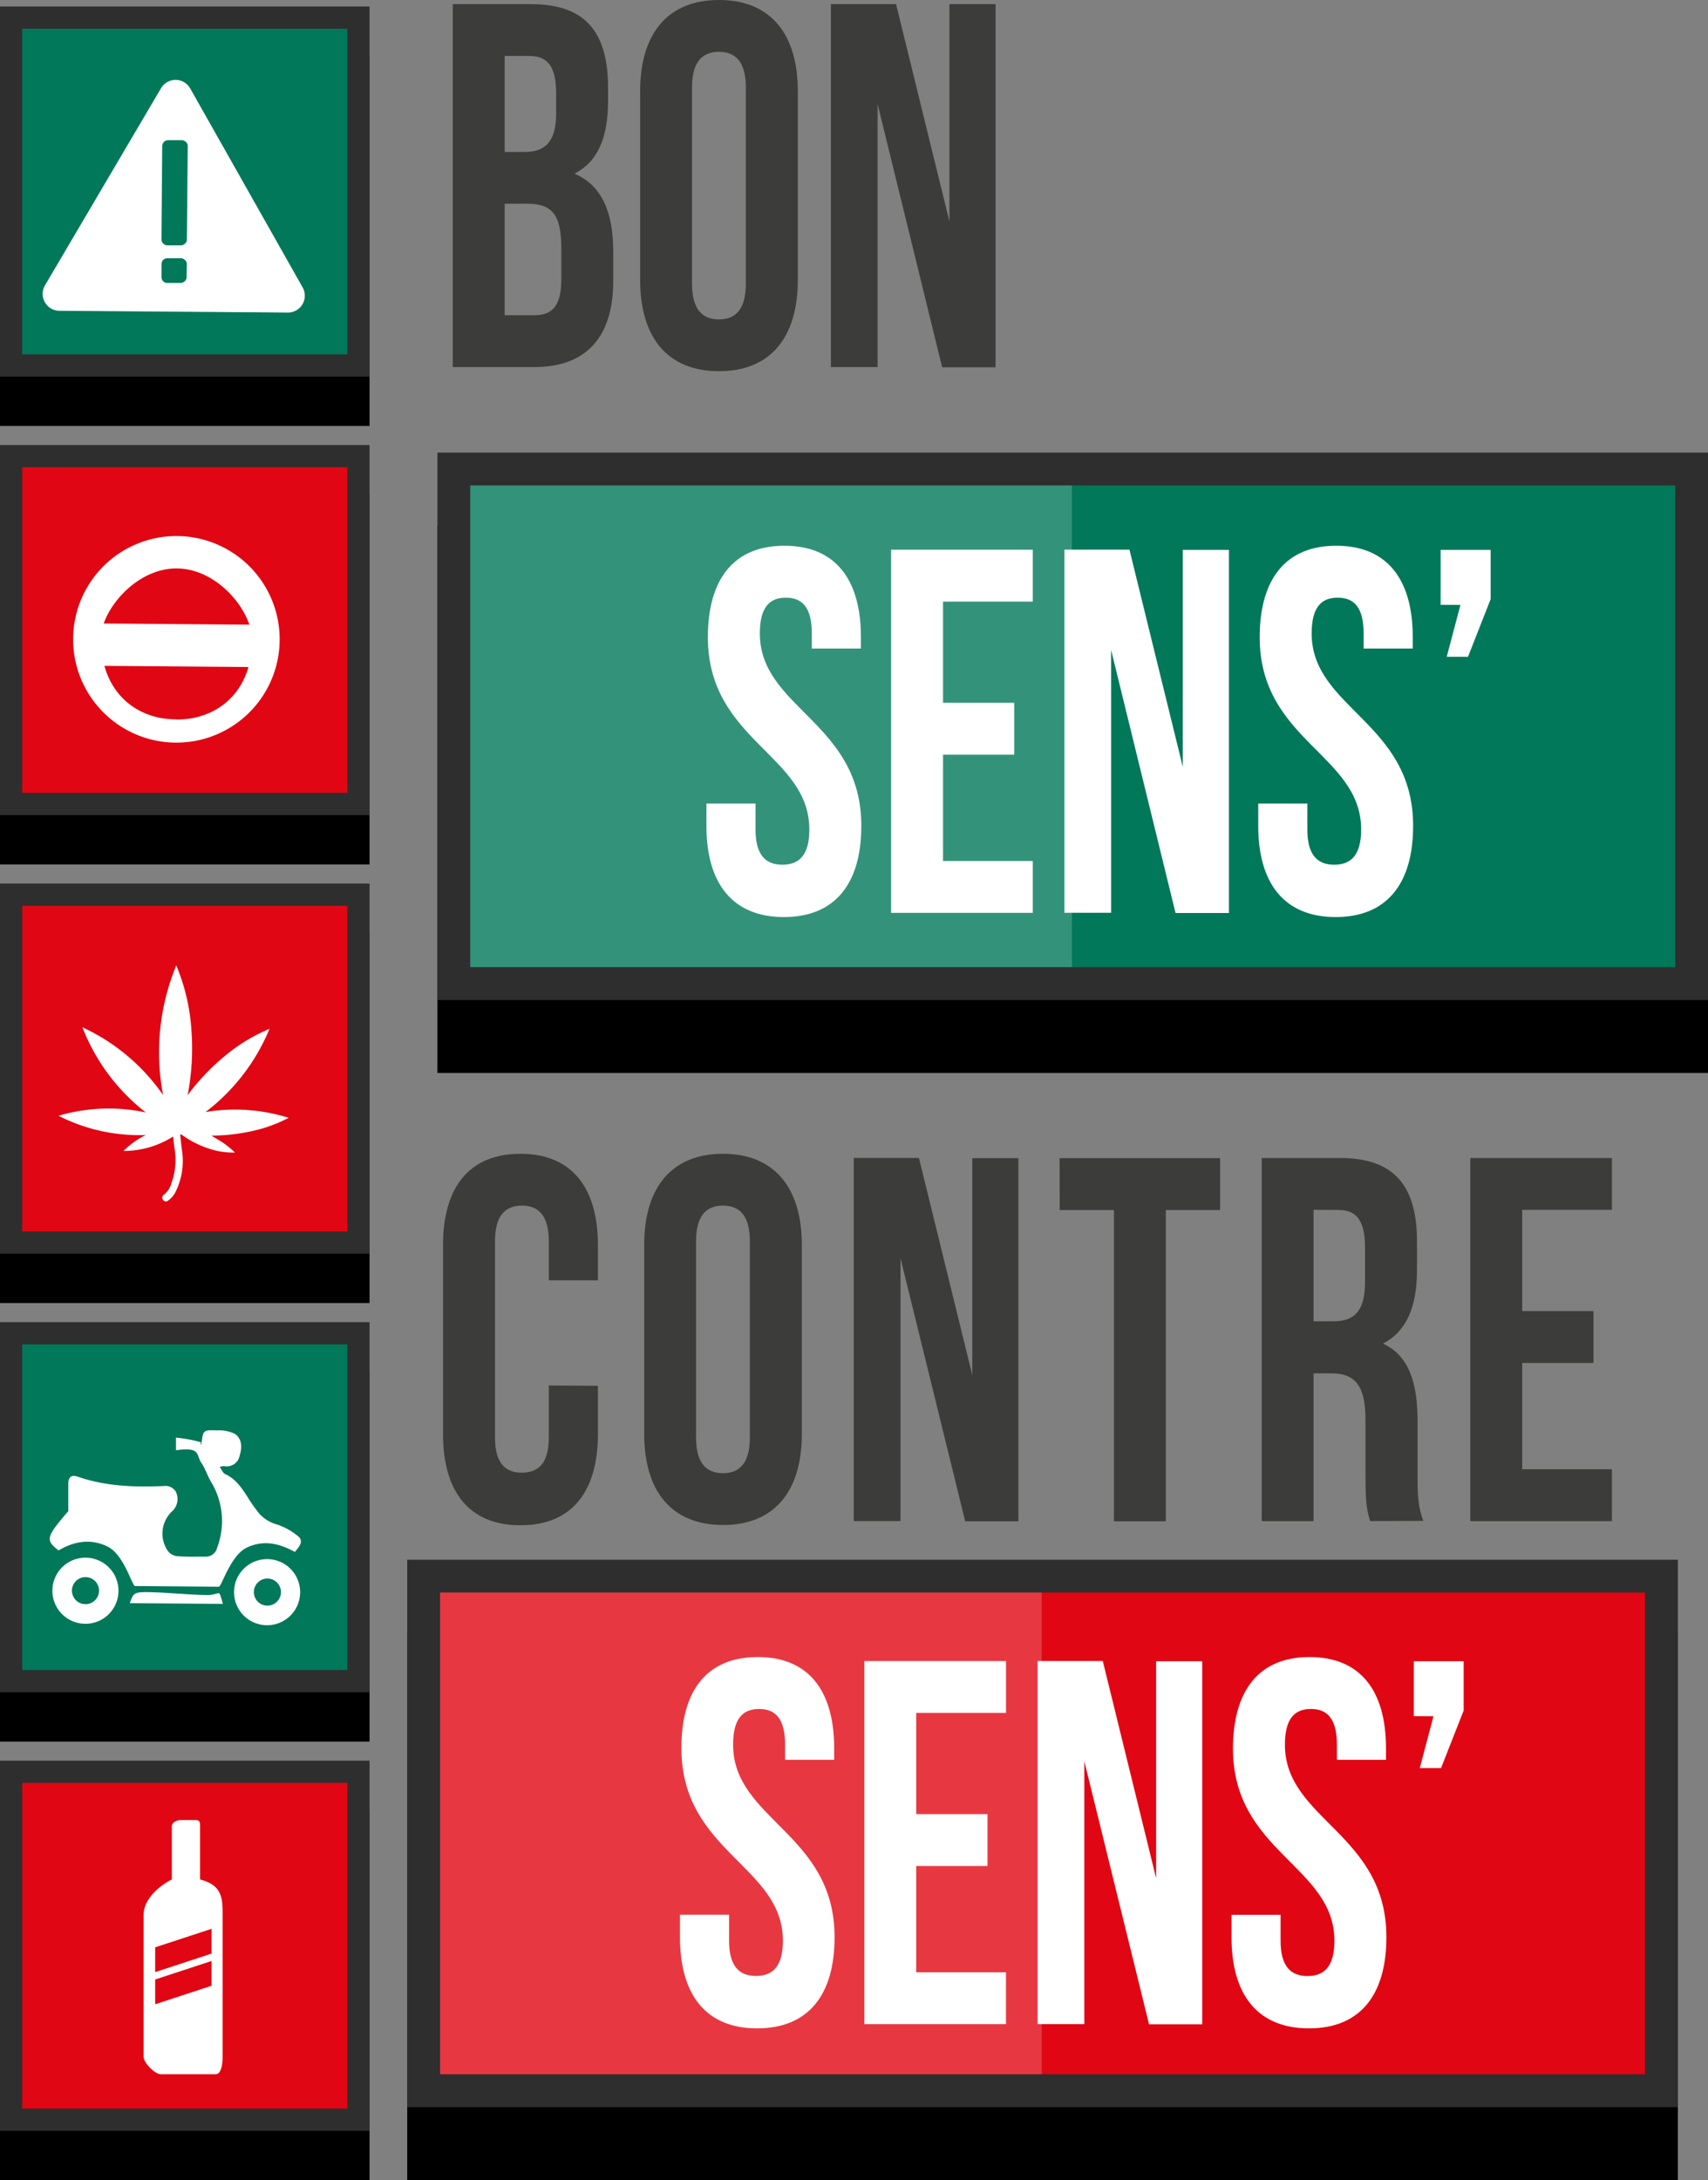
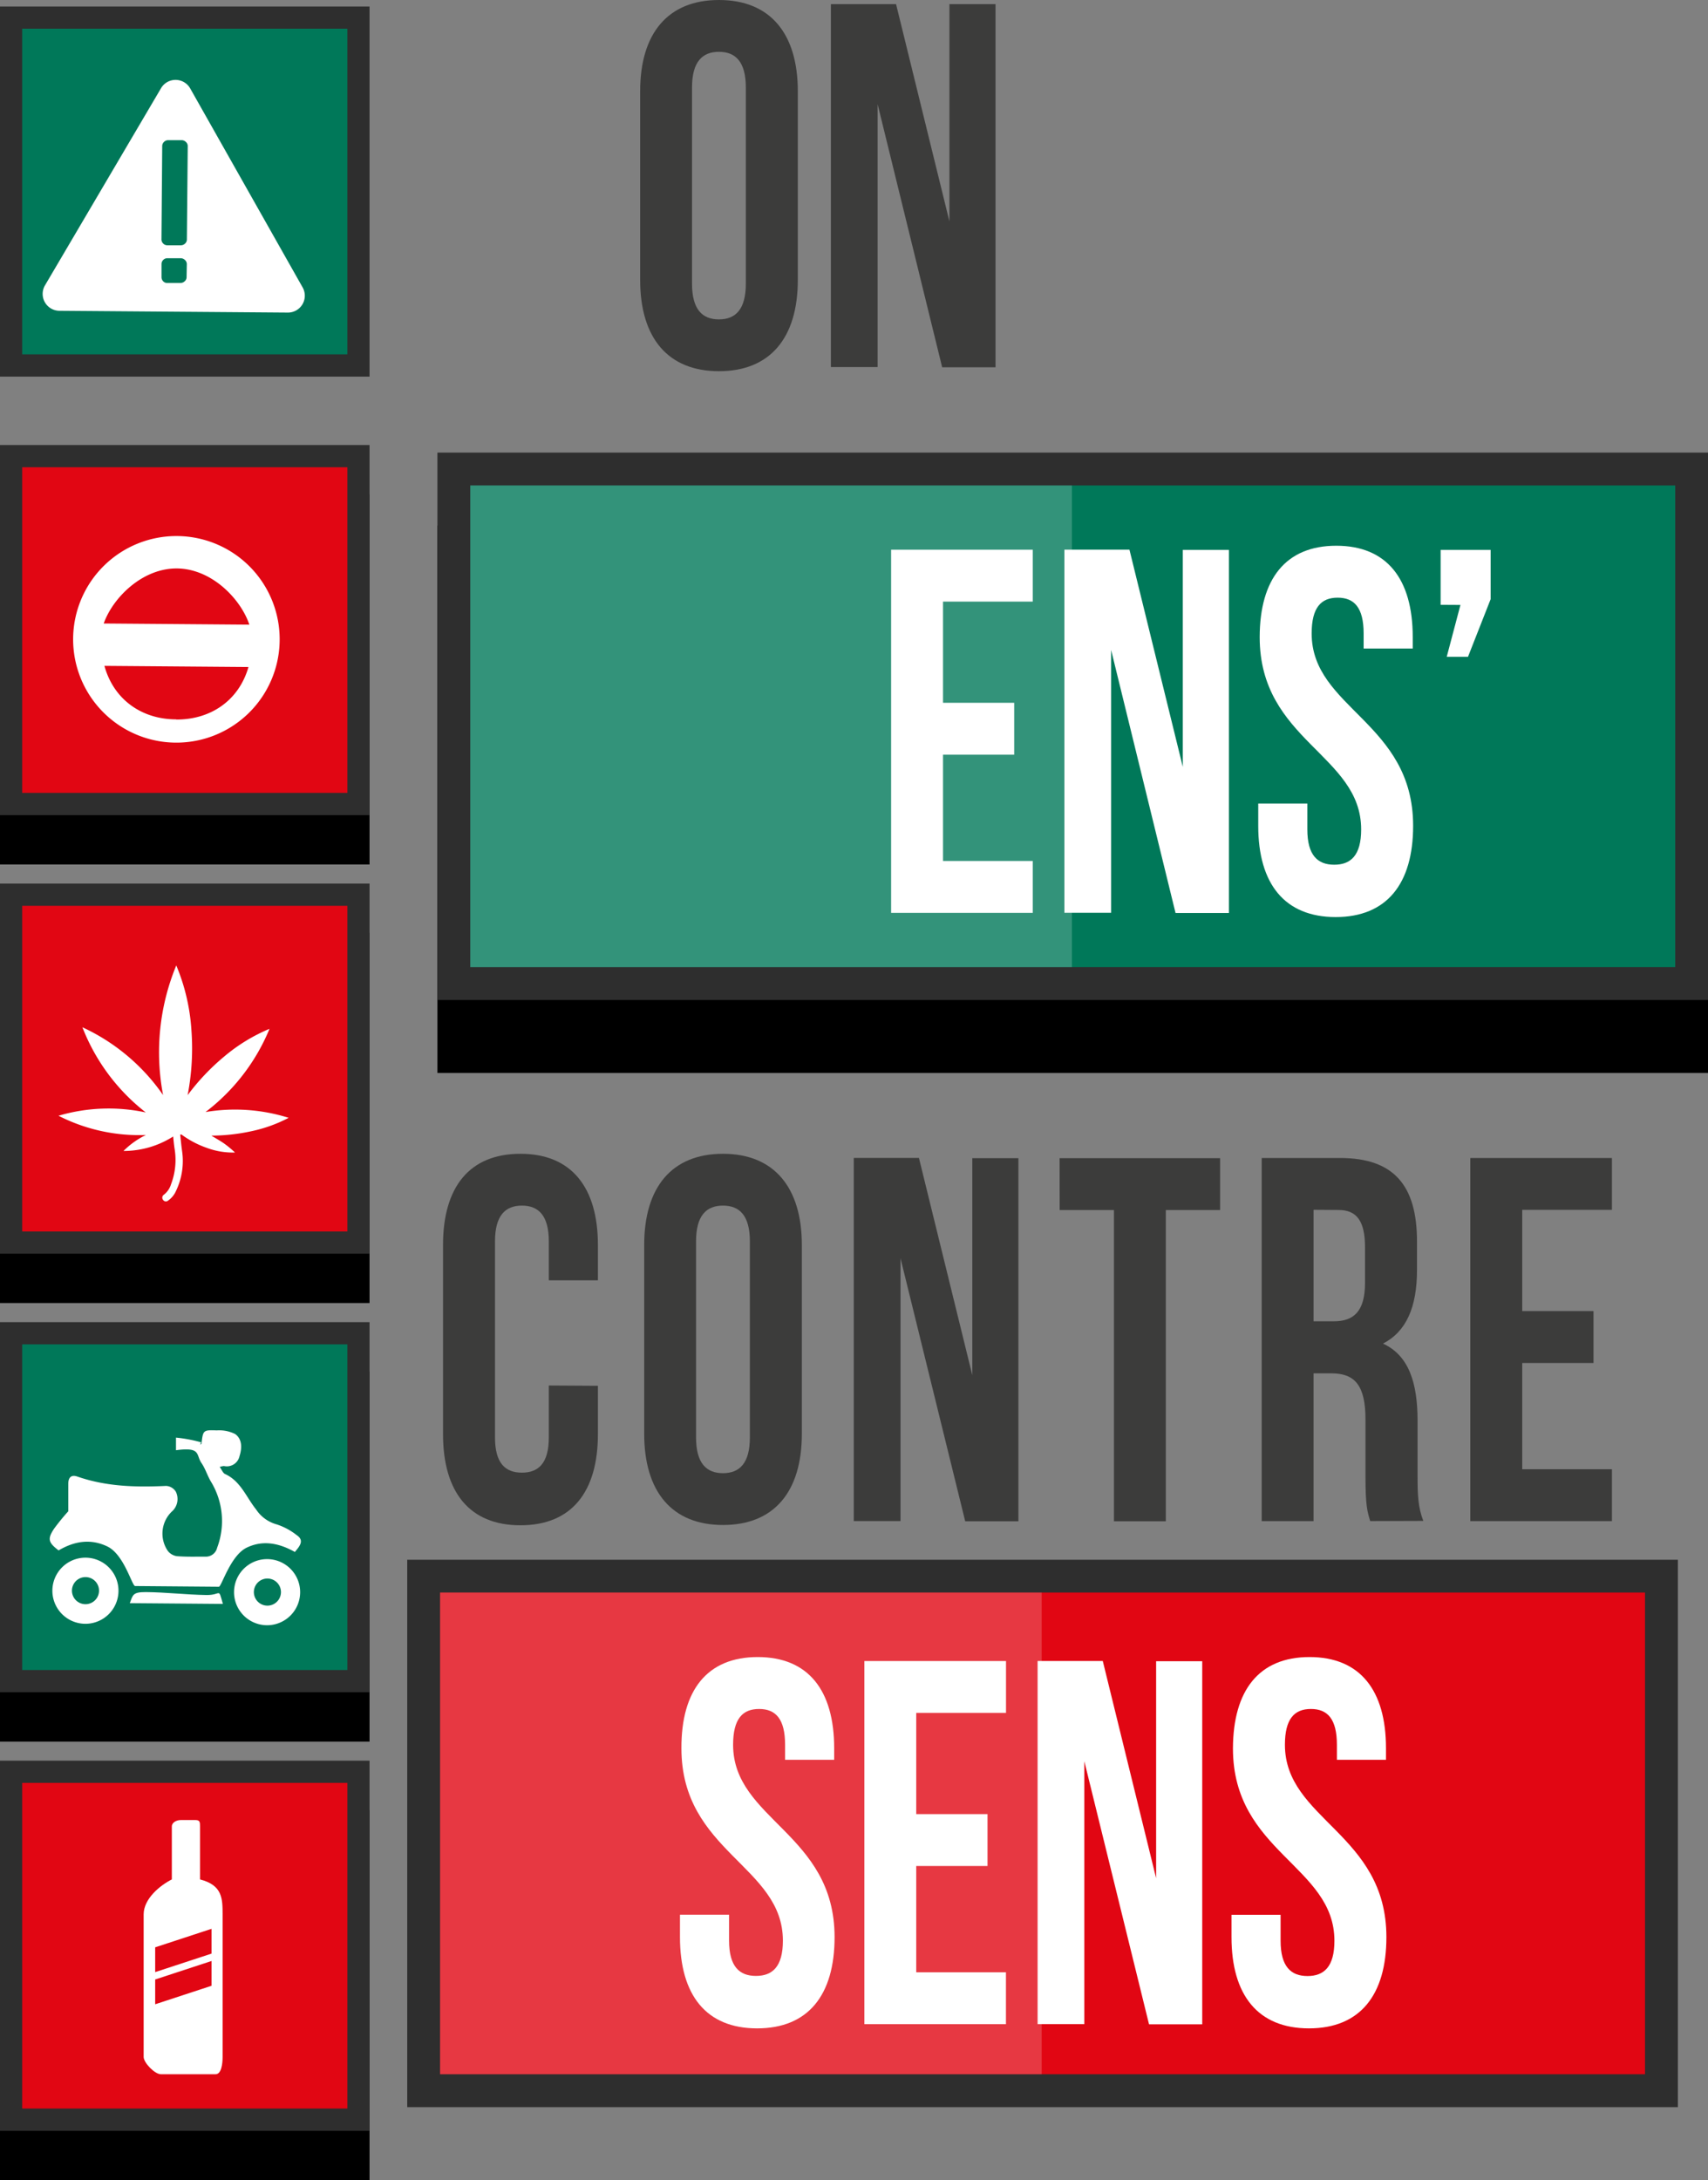
<svg xmlns="http://www.w3.org/2000/svg" viewBox="0 0 296.4 378.23">
  <rect x="0" y="0" width="296.4" height="378.23" fill="#808080" stroke="none" />
  <defs>
    <style>.cls-1{fill:#3c3c3b;}.cls-2{fill:#2e2e2e;}.cls-3{fill:#007859;}.cls-4,.cls-6{fill:#fff;}.cls-4{opacity:0.2;}.cls-5{fill:#e10613;}</style>
  </defs>
  <title>Fichier 3</title>
  <g id="Calque_2" data-name="Calque 2">
    <g id="logo">
-       <path class="cls-1" d="M105.52,15.2v2.25c0,6.48-1.8,10.61-5.82,12.68,4.83,2.07,6.72,6.84,6.72,13.49v5.13c0,9.71-4.67,14.93-13.68,14.93H78.57V.72h13.6C101.51.72,105.52,5.49,105.52,15.2ZM87.58,9.71V26.36h3.52c3.36,0,5.41-1.62,5.41-6.66V16.19c0-4.5-1.39-6.48-4.59-6.48Zm0,25.64V54.69h5.16c3,0,4.67-1.53,4.67-6.21V43c0-5.85-1.72-7.65-5.82-7.65Z" />
      <path class="cls-1" d="M111.09,15.83C111.09,5.76,115.93,0,124.77,0s13.68,5.76,13.68,15.83V48.57c0,10.07-4.83,15.83-13.68,15.83s-13.68-5.76-13.68-15.83Zm9,33.37c0,4.5,1.8,6.21,4.67,6.21s4.67-1.71,4.67-6.21v-34c0-4.5-1.8-6.21-4.67-6.21s-4.67,1.71-4.67,6.21Z" />
      <path class="cls-1" d="M152.3,18.08v45.6h-8.11V.72h11.31l9.26,37.69V.72h8v63h-9.26Z" />
      <path class="cls-1" d="M103.76,240.42v8.37c0,10.07-4.59,15.83-13.44,15.83s-13.44-5.76-13.44-15.83V216c0-10.07,4.59-15.83,13.44-15.83S103.76,206,103.76,216v6.12H95.24v-6.75c0-4.5-1.8-6.21-4.67-6.21s-4.67,1.71-4.67,6.21v34c0,4.5,1.8,6.12,4.67,6.12s4.67-1.62,4.67-6.12v-9Z" />
      <path class="cls-1" d="M111.79,216c0-10.07,4.83-15.83,13.68-15.83S139.15,206,139.15,216v32.74c0,10.07-4.83,15.83-13.68,15.83s-13.68-5.76-13.68-15.83Zm9,33.37c0,4.5,1.8,6.21,4.67,6.21s4.67-1.71,4.67-6.21v-34c0-4.5-1.8-6.21-4.67-6.21s-4.67,1.71-4.67,6.21Z" />
      <path class="cls-1" d="M156.27,218.29v45.6h-8.11v-63h11.31l9.26,37.69V200.93h8v63H167.5Z" />
      <path class="cls-1" d="M183.88,200.93h27.85v9h-9.42v54h-9v-54h-9.42Z" />
      <path class="cls-1" d="M237.78,263.89c-.49-1.62-.82-2.61-.82-7.74v-9.89c0-5.85-1.8-8-5.9-8h-3.11v25.64h-9v-63h13.6c9.34,0,13.35,4.77,13.35,14.48v4.95c0,6.48-1.88,10.7-5.9,12.77,4.51,2.07,6,6.84,6,13.4v9.71c0,3.06.08,5.31,1,7.65Zm-9.83-54v19.34h3.52c3.36,0,5.41-1.62,5.41-6.66V216.4c0-4.5-1.39-6.48-4.59-6.48Z" />
      <path class="cls-1" d="M264.16,227.46h12.37v9H264.16V254.9h15.57v9H255.15v-63h24.58v9H264.16Z" />
      <rect x="75.91" y="91.18" width="220.5" height="94.97" />
      <rect class="cls-2" x="75.91" y="78.52" width="220.5" height="94.97" />
      <rect class="cls-3" x="81.61" y="84.22" width="209.1" height="83.57" />
      <rect class="cls-4" x="81.61" y="84.22" width="104.4" height="83.57" />
-       <rect x="70.67" y="283.26" width="220.5" height="94.97" />
      <rect class="cls-2" x="70.67" y="270.6" width="220.5" height="94.97" />
      <rect class="cls-5" x="76.37" y="276.29" width="209.1" height="83.57" />
-       <path class="cls-6" d="M136.13,94.68c8.77,0,13.27,5.76,13.27,15.83v2h-8.52v-2.61c0-4.5-1.64-6.21-4.51-6.21s-4.51,1.71-4.51,6.21c0,13,17.61,15.38,17.61,33.37,0,10.07-4.59,15.83-13.44,15.83s-13.44-5.76-13.44-15.83v-3.87h8.52v4.5c0,4.5,1.8,6.12,4.67,6.12s4.67-1.62,4.67-6.12c0-13-17.61-15.38-17.61-33.37C122.86,100.43,127.36,94.68,136.13,94.68Z" />
      <path class="cls-6" d="M163.65,121.93H176v9H163.65v18.44h15.57v9H154.64v-63h24.58v9H163.65Z" />
      <path class="cls-6" d="M192.82,112.76v45.6h-8.11v-63H196l9.26,37.69V95.4h8v63H204Z" />
      <path class="cls-6" d="M231.89,94.68c8.77,0,13.27,5.76,13.27,15.83v2h-8.52v-2.61c0-4.5-1.64-6.21-4.51-6.21s-4.51,1.71-4.51,6.21c0,13,17.61,15.38,17.61,33.37,0,10.07-4.59,15.83-13.44,15.83s-13.44-5.76-13.44-15.83v-3.87h8.52v4.5c0,4.5,1.8,6.12,4.67,6.12s4.67-1.62,4.67-6.12c0-13-17.61-15.38-17.61-33.37C218.62,100.43,223.13,94.68,231.89,94.68Z" />
      <path class="cls-6" d="M250,104.93V95.4h8.68v8.55l-3.93,10h-3.69l2.38-9Z" />
      <path class="cls-6" d="M131.49,287.48c8.77,0,13.27,5.76,13.27,15.83v2h-8.52v-2.61c0-4.5-1.64-6.21-4.51-6.21s-4.51,1.71-4.51,6.21c0,13,17.61,15.38,17.61,33.37,0,10.07-4.59,15.83-13.44,15.83S118,346.13,118,336.05v-3.87h8.52v4.5c0,4.5,1.8,6.12,4.67,6.12s4.67-1.62,4.67-6.12c0-13-17.61-15.38-17.61-33.37C118.21,293.24,122.72,287.48,131.49,287.48Z" />
      <path class="cls-6" d="M159,314.73h12.37v9H159v18.44h15.57v9H150v-63h24.58v9H159Z" />
      <path class="cls-6" d="M188.17,305.56v45.6h-8.11v-63h11.31l9.26,37.69V288.2h8v63H199.4Z" />
      <path class="cls-6" d="M227.25,287.48c8.77,0,13.27,5.76,13.27,15.83v2H232v-2.61c0-4.5-1.64-6.21-4.51-6.21s-4.51,1.71-4.51,6.21c0,13,17.61,15.38,17.61,33.37,0,10.07-4.59,15.83-13.44,15.83s-13.44-5.76-13.44-15.83v-3.87h8.52v4.5c0,4.5,1.8,6.12,4.67,6.12s4.67-1.62,4.67-6.12c0-13-17.61-15.38-17.61-33.37C214,293.24,218.48,287.48,227.25,287.48Z" />
-       <path class="cls-6" d="M245.35,297.73V288.2H254v8.55l-3.93,10h-3.69l2.38-9Z" />
      <rect class="cls-4" x="76.37" y="276.29" width="104.4" height="83.57" />
      <rect y="85.77" width="64.13" height="64.21" />
      <rect class="cls-2" y="77.21" width="64.13" height="64.21" />
      <rect class="cls-5" x="3.85" y="81.06" width="56.43" height="56.5" />
      <path class="cls-6" d="M30.77,93A17.92,17.92,0,1,0,48.53,111.1,17.91,17.91,0,0,0,30.77,93Zm-.22,31.8c-5.86,0-10.8-3.36-12.43-9.28l25,.2C41.41,121.65,36.42,124.88,30.55,124.83ZM18,108.17c1.55-4.42,6.67-9.6,12.71-9.55s11.08,5.31,12.56,9.75Z" />
-       <rect y="9.69" width="64.13" height="64.21" />
      <rect class="cls-2" y="1.13" width="64.13" height="64.21" />
      <rect class="cls-3" x="3.85" y="4.98" width="56.43" height="56.5" />
      <path class="cls-6" d="M52.51,49.85,33,15.33a2.92,2.92,0,0,0-5.07,0L7.81,49.5a2.93,2.93,0,0,0,2.5,4.42l39.63.31A2.93,2.93,0,0,0,52.51,49.85ZM32.38,48.11a.94.94,0,0,1-.32.68,1.06,1.06,0,0,1-.78.3l-2.26,0a.91.91,0,0,1-.73-.32,1,1,0,0,1-.26-.68V45.78a1,1,0,0,1,.29-.68,1,1,0,0,1,.75-.3l2.26,0a1.07,1.07,0,0,1,.78.32.94.94,0,0,1,.31.68Zm.05-6.53a.94.94,0,0,1-.32.68,1.06,1.06,0,0,1-.78.3l-2.26,0a1,1,0,0,1-.76-.32,1,1,0,0,1-.29-.68l.13-16.26a1,1,0,0,1,.31-.68,1,1,0,0,1,.77-.3l2.26,0a1.06,1.06,0,0,1,.78.32.94.94,0,0,1,.31.68Z" />
      <rect y="314.02" width="64.13" height="64.21" />
      <rect class="cls-2" y="305.46" width="64.13" height="64.21" />
      <rect class="cls-5" x="3.85" y="309.31" width="56.43" height="56.5" />
      <path class="cls-6" d="M34.71,326.06v-9.19c0-.7,0-1.11-.76-1.11h-2.6c-.71,0-1.53.41-1.53,1.11v9.19c-2,1-4.89,3.33-4.89,6.06v24.74c0,1,1.92,3,3,3H37.4c1.05,0,1.23-1.91,1.23-3V332.12C38.62,329.4,38.62,327.06,34.71,326.06Zm2,18.45-9.78,3.21v-4.3l9.78-3.21Zm0-5.58-9.78,3.21v-4.3l9.78-3.21Z" />
      <rect y="161.85" width="64.13" height="64.21" />
      <rect class="cls-2" y="153.29" width="64.13" height="64.21" />
      <rect class="cls-5" x="3.85" y="157.15" width="56.43" height="56.5" />
      <path class="cls-6" d="M31.27,196.84c.1.93.19,1.87.32,2.8a12,12,0,0,1-1.06,7,3.93,3.93,0,0,1-1.35,1.64.58.58,0,0,1-.87-.1.61.61,0,0,1,.13-.91,3.63,3.63,0,0,0,1.24-1.81,11.84,11.84,0,0,0,.62-6.15c-.11-.69-.17-1.39-.25-2.14a16,16,0,0,1-8.62,2.51,14.27,14.27,0,0,1,3.89-2.77,30.77,30.77,0,0,1-15.17-3.34A30.79,30.79,0,0,1,25.3,193a34.62,34.62,0,0,1-11-14.78,34.72,34.72,0,0,1,14,11.76,39.52,39.52,0,0,1,2.29-22.49,34.74,34.74,0,0,1,2.62,11.11,42.69,42.69,0,0,1-.65,11.4,38.68,38.68,0,0,1,6.32-6.68,30.16,30.16,0,0,1,7.89-4.83,34.78,34.78,0,0,1-11.11,14.44,30.93,30.93,0,0,1,14.43,1,24.91,24.91,0,0,1-6.49,2.33,33.39,33.39,0,0,1-6.92.76c.79.48,1.51.88,2.19,1.35a17.61,17.61,0,0,1,1.91,1.58,13,13,0,0,1-4.93-.82,16.67,16.67,0,0,1-4.37-2.31Z" />
      <rect y="237.94" width="64.13" height="64.21" />
      <rect class="cls-2" y="229.38" width="64.13" height="64.21" />
      <rect class="cls-3" x="3.85" y="233.23" width="56.43" height="56.5" />
      <path class="cls-6" d="M51.17,269.25c.83-1,1.72-2,.29-2.94A11.19,11.19,0,0,0,48,264.46a6.25,6.25,0,0,1-3.56-2.59c-1.7-2.11-2.66-4.9-5.38-6.14-.37-.17-.57-.73-.93-1.23a2.92,2.92,0,0,1,.74-.16,2.25,2.25,0,0,0,2.7-1.74c.45-1.42.45-2.94-.76-3.81a6.21,6.21,0,0,0-3.2-.63c-2.38-.1-2.38,0-2.64,2.3,0,.06-.13.11-.2.16,0-.13.11-.26.14-.39a25.24,25.24,0,0,0-4.37-.82l0,2.19c4.43-.6,3.41.78,4.44,2.24.67,1,1,2.13,1.58,3.13a13.12,13.12,0,0,1,1.12,11.55,2,2,0,0,1-2.08,1.54c-1.63,0-3.27.05-4.9-.08a2.43,2.43,0,0,1-1.56-.89,5.3,5.3,0,0,1,.84-7,2.89,2.89,0,0,0,.53-3.3,2.1,2.1,0,0,0-1.7-1c-5.22.25-10.37.12-15.38-1.62-1.09-.38-1.58.18-1.58,1.26,0,1.56,0,3.11,0,4.76a38.5,38.5,0,0,0-2.45,3c-1.22,1.82-1,2.43.77,3.79,2.72-1.61,5.57-2.08,8.47-.68s4.27,6.86,4.81,6.86l7.26.06,7.27.06c.47,0,2-5.43,4.85-6.79S48.48,267.74,51.17,269.25Z" />
      <path class="cls-6" d="M14.86,270.24a5.73,5.73,0,1,0-.07,11.47,5.73,5.73,0,1,0,.07-11.47Zm-.07,8.07a2.35,2.35,0,1,1,.09-4.7,2.35,2.35,0,1,1-.09,4.7Z" />
      <path class="cls-6" d="M46.35,270.49a5.73,5.73,0,1,0,0,11.47,5.73,5.73,0,1,0,0-11.47Zm0,8.07a2.35,2.35,0,1,1,.11-4.7,2.35,2.35,0,1,1-.11,4.7Z" />
      <path class="cls-6" d="M35.79,276.72c-3.5-.06-7-.48-10.49-.51-2.23,0-2.24.45-2.77,1.92l16.15.13C37.83,275.3,38.45,276.77,35.79,276.72Z" />
    </g>
  </g>
</svg>